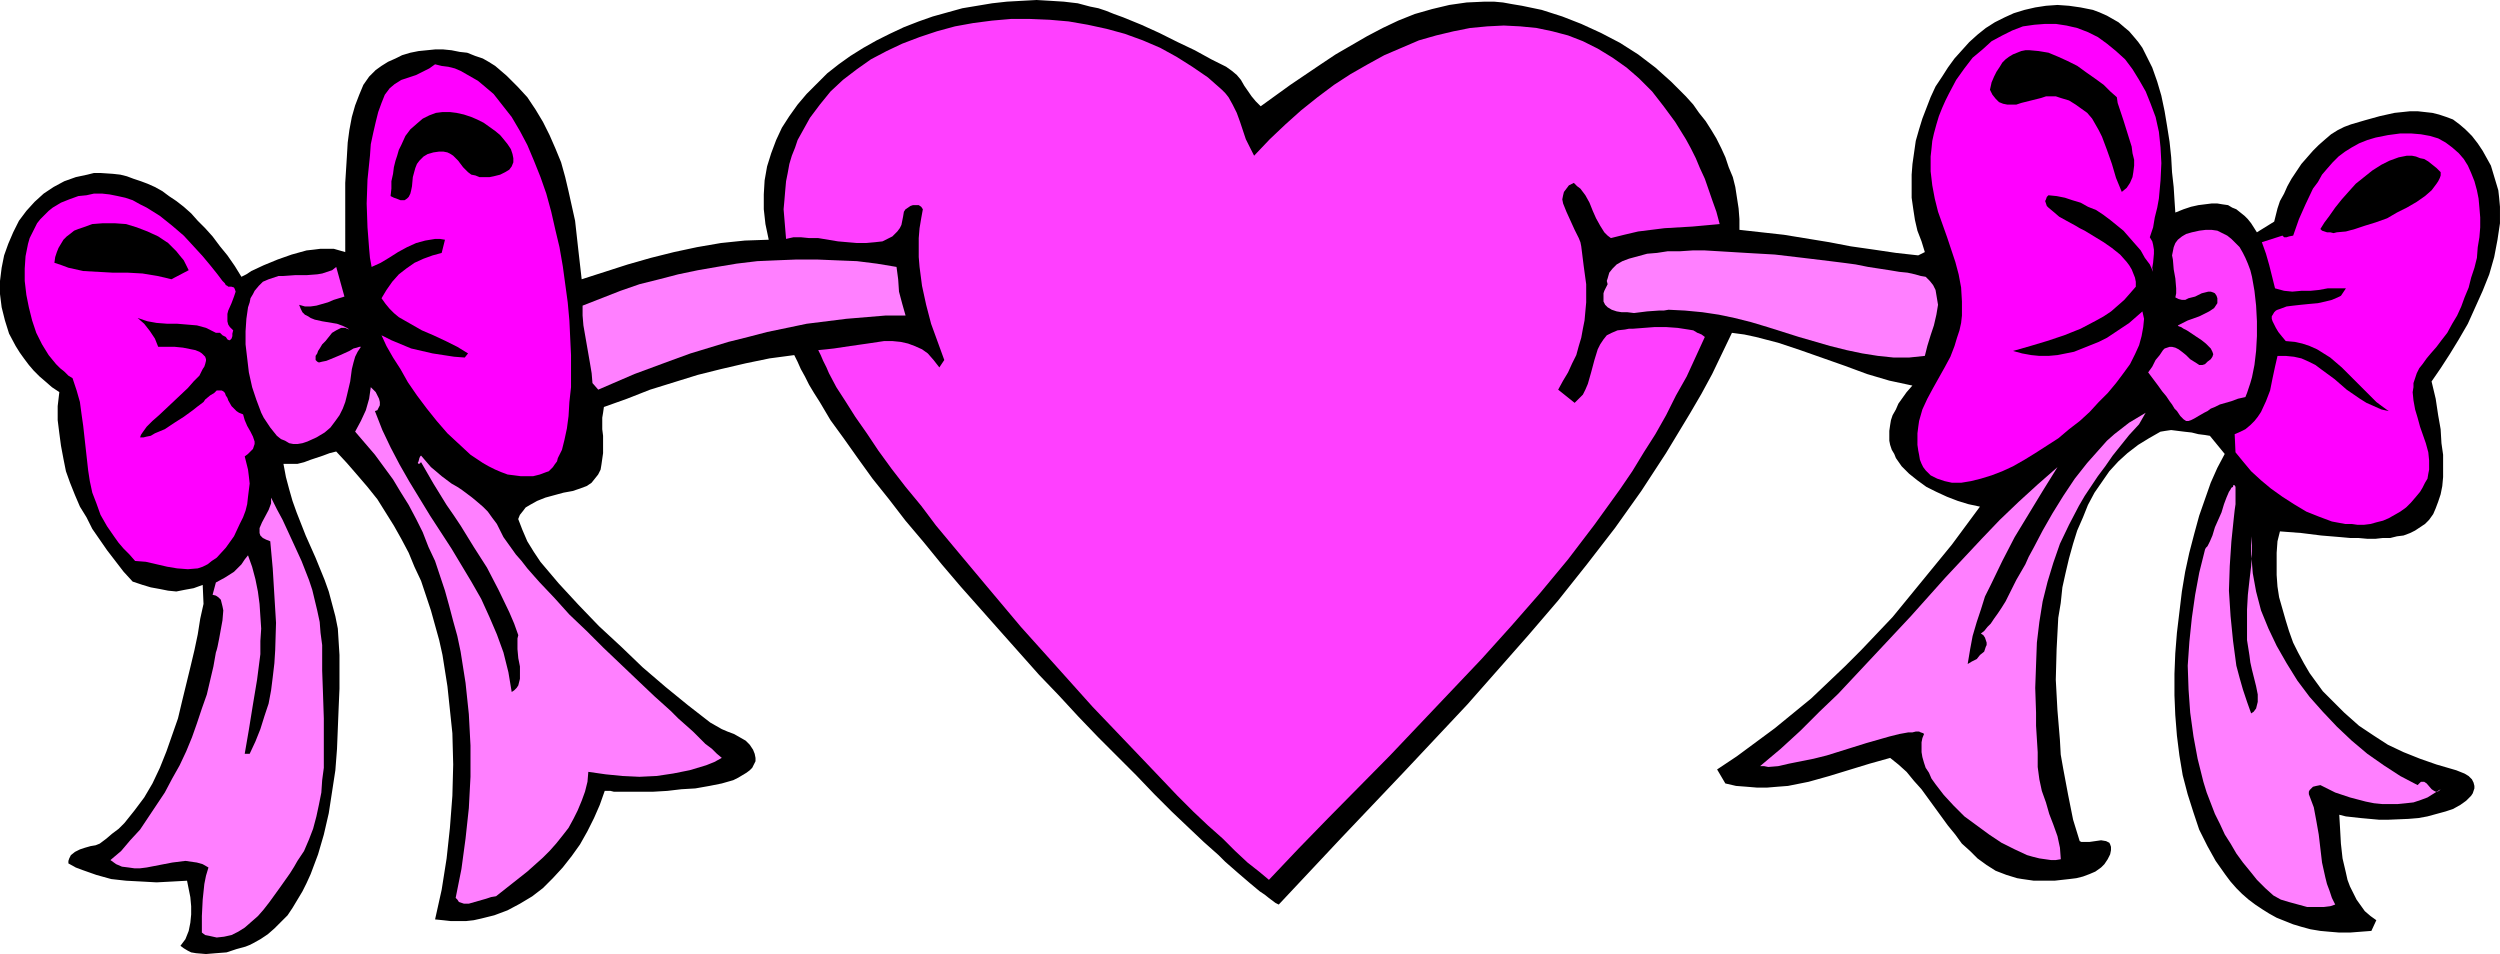
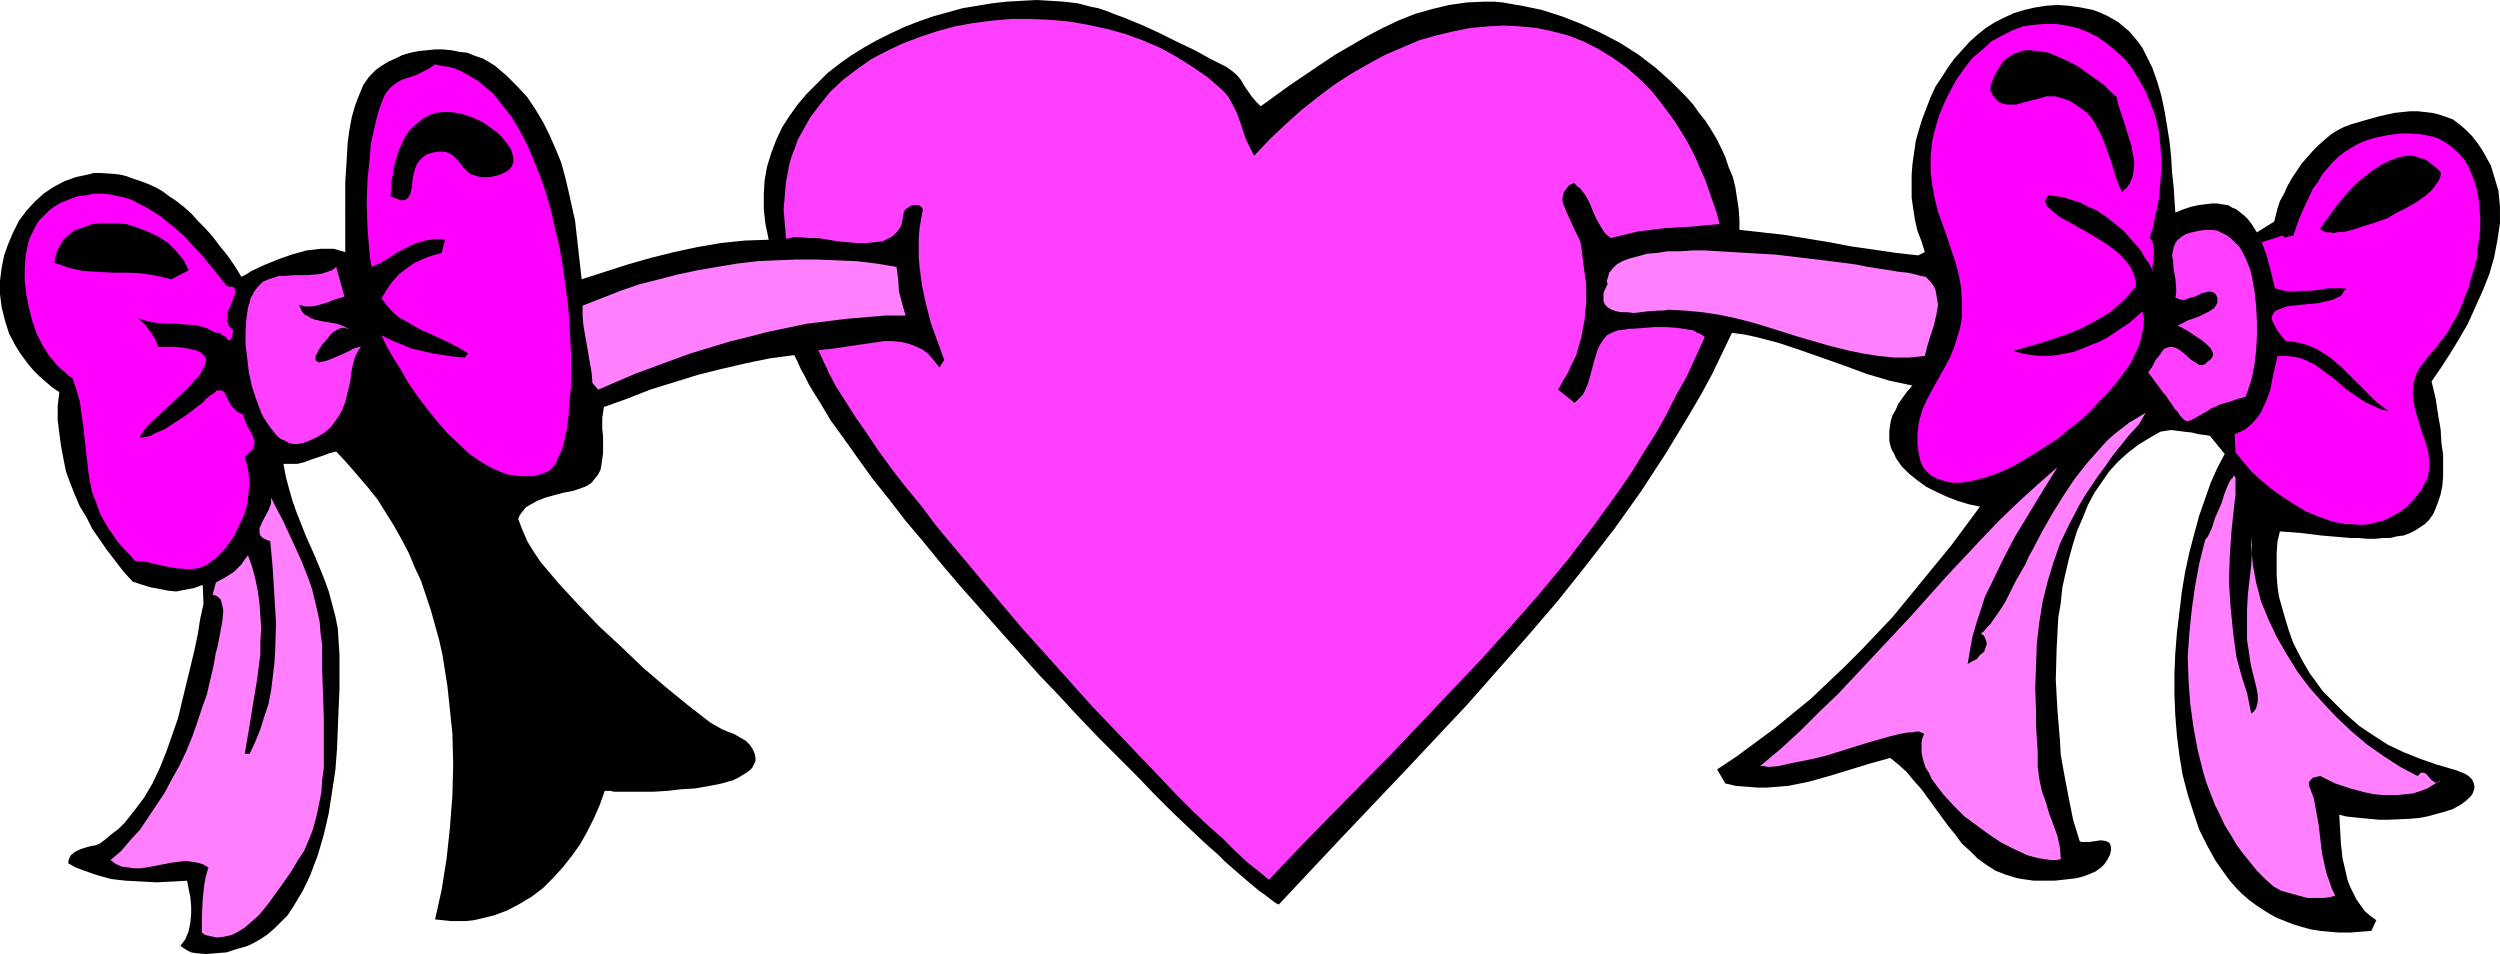
<svg xmlns="http://www.w3.org/2000/svg" xmlns:ns1="http://sodipodi.sourceforge.net/DTD/sodipodi-0.dtd" xmlns:ns2="http://www.inkscape.org/namespaces/inkscape" version="1.0" width="129.724mm" height="49.501mm" id="svg18" ns1:docname="Heart &amp; Bows.wmf">
  <ns1:namedview id="namedview18" pagecolor="#ffffff" bordercolor="#000000" borderopacity="0.25" ns2:showpageshadow="2" ns2:pageopacity="0.0" ns2:pagecheckerboard="0" ns2:deskcolor="#d1d1d1" ns2:document-units="mm" />
  <defs id="defs1">
    <pattern id="WMFhbasepattern" patternUnits="userSpaceOnUse" width="6" height="6" x="0" y="0" />
  </defs>
  <path style="fill:#000000;fill-opacity:1;fill-rule:evenodd;stroke:none" d="m 39.754,114.709 -1.778,0.646 -1.778,0.323 -1.616,0.323 -1.616,-0.162 -1.616,-0.323 -1.778,-0.323 -1.616,-0.485 -1.939,-0.646 -1.778,-1.939 -1.616,-2.1 -1.616,-2.1 -1.454,-2.1 -1.454,-2.1 -1.131,-2.262 -1.293,-2.1 -0.97,-2.262 -0.97,-2.423 -0.808,-2.262 -0.485,-2.423 -0.485,-2.585 -0.323,-2.423 -0.323,-2.585 v -2.747 l 0.323,-2.747 L 10.181,75.934 8.888,74.803 7.757,73.834 6.626,72.703 5.656,71.572 4.686,70.28 3.878,69.149 3.07,67.856 1.778,65.433 0.97,62.848 0.323,60.263 0,57.678 v -2.585 l 0.323,-2.585 0.485,-2.423 0.808,-2.262 0.97,-2.262 1.131,-2.262 1.454,-1.939 1.616,-1.777 1.778,-1.616 1.939,-1.292 2.101,-1.131 2.262,-0.808 2.262,-0.485 1.293,-0.323 h 1.293 l 2.424,0.162 1.454,0.162 1.293,0.323 1.293,0.485 1.454,0.485 1.293,0.485 1.454,0.646 1.454,0.808 1.293,0.969 1.454,0.969 1.454,1.131 1.454,1.292 1.293,1.454 1.454,1.454 1.454,1.616 1.454,1.939 1.454,1.777 1.454,2.1 1.293,2.1 0.97,-0.485 0.97,-0.646 2.424,-1.131 2.747,-1.131 2.747,-0.969 2.909,-0.808 1.454,-0.162 1.293,-0.162 h 1.293 1.293 l 1.131,0.323 1.131,0.323 V 38.452 35.867 l 0.323,-5.17 0.162,-2.747 0.323,-2.423 0.485,-2.585 0.646,-2.262 0.808,-2.1 0.808,-1.939 1.131,-1.616 0.646,-0.646 0.646,-0.646 1.131,-0.808 1.293,-0.808 1.454,-0.646 1.293,-0.646 1.616,-0.485 1.616,-0.323 1.616,-0.162 1.616,-0.162 h 1.616 l 1.616,0.162 1.616,0.323 1.454,0.162 1.616,0.646 1.454,0.485 1.131,0.646 1.293,0.808 2.262,1.939 2.101,2.1 1.939,2.1 1.616,2.423 1.454,2.423 1.293,2.585 1.131,2.585 1.131,2.747 0.808,2.908 0.646,2.747 0.646,2.908 0.646,2.908 0.646,5.816 0.646,5.655 9.05,-2.908 4.525,-1.292 4.525,-1.131 4.525,-0.969 4.686,-0.808 4.686,-0.485 4.686,-0.162 -0.646,-3.07 -0.323,-2.908 v -2.908 l 0.162,-2.747 0.485,-2.747 0.808,-2.585 0.97,-2.585 1.131,-2.423 1.454,-2.262 1.616,-2.262 1.778,-2.1 1.939,-1.939 2.101,-2.1 2.262,-1.777 2.262,-1.616 2.586,-1.616 2.586,-1.454 2.586,-1.292 2.747,-1.292 2.909,-1.131 2.747,-0.969 2.909,-0.808 2.909,-0.808 2.909,-0.485 2.909,-0.485 2.909,-0.323 2.909,-0.162 L 203.293,0 l 2.747,0.162 2.586,0.162 2.747,0.323 2.424,0.646 1.616,0.323 1.454,0.485 1.616,0.646 1.778,0.646 3.555,1.454 3.555,1.616 3.555,1.777 3.394,1.616 3.232,1.777 1.616,0.808 1.293,0.646 1.131,0.808 0.97,0.808 0.808,0.969 0.646,1.131 1.454,2.1 0.808,0.969 0.97,0.969 5.818,-4.201 5.979,-4.039 2.909,-1.939 3.07,-1.777 3.07,-1.777 3.07,-1.616 3.07,-1.454 3.232,-1.292 3.394,-0.969 3.394,-0.808 3.394,-0.485 3.555,-0.162 h 1.778 l 1.778,0.162 1.778,0.323 1.939,0.323 3.878,0.808 4.04,1.292 3.717,1.454 3.878,1.777 3.717,1.939 3.555,2.262 3.394,2.585 3.07,2.747 2.909,2.908 1.454,1.616 1.131,1.616 1.293,1.616 1.131,1.777 0.97,1.616 0.97,1.939 0.808,1.777 0.646,1.939 0.808,1.939 0.485,1.939 0.323,2.1 0.323,2.1 0.162,2.1 v 2.1 l 4.363,0.485 4.363,0.485 8.888,1.454 4.202,0.808 4.525,0.646 4.363,0.646 4.363,0.485 1.293,-0.646 -0.646,-2.1 -0.808,-2.1 -0.485,-2.1 -0.323,-2.1 -0.323,-2.262 v -2.262 -2.262 l 0.162,-2.1 0.323,-2.262 0.323,-2.262 0.646,-2.262 0.646,-2.1 0.808,-2.1 0.808,-2.1 0.97,-2.1 1.293,-1.939 1.131,-1.777 1.293,-1.777 1.454,-1.616 1.454,-1.616 1.616,-1.454 1.616,-1.292 1.778,-1.131 1.939,-0.969 1.778,-0.808 2.101,-0.646 2.101,-0.485 2.101,-0.323 2.262,-0.162 2.262,0.162 2.262,0.323 2.424,0.485 1.293,0.485 1.454,0.646 1.131,0.646 1.131,0.646 1.131,0.969 0.97,0.808 0.97,1.131 0.808,0.969 0.808,1.131 0.646,1.292 1.293,2.585 0.97,2.747 0.808,2.747 0.646,3.07 0.485,2.908 0.485,3.07 0.323,3.07 0.162,2.908 0.323,2.908 0.162,2.585 0.162,2.423 1.616,-0.646 1.454,-0.485 1.454,-0.323 1.293,-0.162 1.293,-0.162 h 1.131 l 0.97,0.162 1.131,0.162 0.808,0.485 0.808,0.323 0.808,0.646 0.808,0.646 0.646,0.646 0.646,0.808 1.131,1.777 3.394,-2.1 0.323,-1.292 0.323,-1.292 0.485,-1.454 0.808,-1.454 0.646,-1.454 0.808,-1.454 0.97,-1.454 0.97,-1.454 1.131,-1.292 1.131,-1.292 1.131,-1.131 1.293,-1.131 1.131,-0.969 1.293,-0.808 1.293,-0.646 1.293,-0.485 2.747,-0.808 2.909,-0.808 2.909,-0.646 3.07,-0.323 h 1.454 l 1.454,0.162 1.454,0.162 1.293,0.323 1.454,0.485 1.293,0.485 1.293,0.969 1.131,0.969 1.293,1.292 1.131,1.454 0.97,1.454 0.808,1.454 0.808,1.454 0.485,1.616 0.485,1.616 0.485,1.616 0.162,1.454 0.162,1.777 v 1.616 1.616 l -0.485,3.231 -0.646,3.393 -0.97,3.393 -1.293,3.231 -1.454,3.231 -1.454,3.231 -1.778,3.07 -1.778,2.908 -1.778,2.747 -1.778,2.585 0.808,3.393 0.485,3.231 0.485,2.747 0.162,2.747 0.323,2.262 v 2.262 2.1 l -0.162,1.777 -0.323,1.616 -0.485,1.454 -0.485,1.292 -0.485,1.131 -0.808,1.131 -0.808,0.808 -0.97,0.646 -0.97,0.646 -0.97,0.485 -1.293,0.485 -1.293,0.162 -1.293,0.323 h -1.454 l -1.454,0.162 h -1.616 l -1.778,-0.162 h -1.616 l -1.778,-0.162 -3.878,-0.323 -3.878,-0.485 -4.202,-0.323 -0.485,1.939 -0.162,2.262 v 2.1 2.262 l 0.162,2.262 0.323,2.1 0.646,2.262 0.646,2.262 0.646,2.1 0.808,2.262 0.97,1.939 1.131,2.1 1.131,1.939 1.293,1.777 1.293,1.777 1.454,1.454 1.454,1.454 1.293,1.292 1.454,1.292 1.454,1.292 2.909,1.939 2.747,1.777 3.07,1.454 3.232,1.292 3.232,1.131 3.878,1.131 0.808,0.323 0.808,0.323 0.808,0.485 0.646,0.646 0.323,0.646 0.162,0.646 v 0.485 l -0.162,0.485 -0.162,0.485 -0.323,0.485 -0.97,0.969 -1.131,0.808 -1.454,0.808 -1.454,0.485 -1.778,0.485 -1.778,0.485 -1.778,0.323 -1.939,0.162 -3.878,0.162 h -1.939 l -1.778,-0.162 -1.778,-0.162 -1.454,-0.162 -1.454,-0.162 -1.293,-0.323 0.162,2.747 0.162,2.908 0.323,2.908 0.646,2.747 0.323,1.454 0.485,1.292 0.646,1.292 0.646,1.292 0.808,1.131 0.808,1.131 1.131,0.969 1.131,0.808 -0.97,2.1 -2.101,0.162 -2.101,0.162 h -2.101 l -1.939,-0.162 -1.778,-0.162 -1.939,-0.323 -1.778,-0.485 -1.616,-0.485 -1.616,-0.646 -1.616,-0.646 -1.454,-0.808 -1.293,-0.808 -1.454,-0.969 -1.293,-0.969 -1.293,-1.131 -1.131,-1.131 -1.131,-1.292 -0.97,-1.292 -1.939,-2.747 -1.616,-2.908 -1.616,-3.231 -1.131,-3.393 -1.131,-3.554 -0.97,-3.716 -0.646,-3.877 -0.485,-3.877 -0.323,-4.039 -0.162,-3.877 v -4.201 l 0.162,-4.039 0.323,-4.039 0.485,-4.039 0.485,-4.039 0.646,-3.877 0.808,-3.716 0.97,-3.716 0.97,-3.554 1.131,-3.231 1.131,-3.231 1.293,-2.908 1.454,-2.747 -2.909,-3.554 -0.97,-0.162 -1.293,-0.162 -1.293,-0.323 -1.454,-0.162 -1.293,-0.162 -1.293,-0.162 -1.131,0.162 -0.97,0.162 -2.262,1.292 -2.101,1.292 -2.101,1.616 -1.778,1.616 -1.778,1.939 -1.454,2.1 -1.454,2.1 -1.293,2.423 -0.97,2.423 -1.131,2.585 -0.808,2.585 -0.808,2.908 -0.646,2.747 -0.646,2.908 -0.323,3.07 -0.485,2.908 -0.162,3.07 -0.162,3.07 -0.162,5.978 0.323,5.978 0.485,5.816 0.162,2.908 0.485,2.747 0.485,2.585 0.485,2.585 0.485,2.423 0.485,2.423 0.646,2.1 0.646,2.1 0.323,0.162 h 0.485 1.131 l 1.131,-0.162 1.131,-0.162 0.97,0.162 0.323,0.162 0.323,0.162 0.162,0.323 0.162,0.485 v 0.646 l -0.162,0.808 -0.485,0.969 -0.646,0.969 -0.646,0.646 -1.131,0.808 -1.131,0.485 -1.293,0.485 -1.293,0.323 -1.293,0.162 -2.909,0.323 h -2.909 -1.293 l -1.131,-0.162 -1.131,-0.162 -0.97,-0.162 -2.101,-0.646 -2.101,-0.808 -1.778,-1.131 -1.778,-1.292 -1.454,-1.454 -1.616,-1.454 -1.293,-1.777 -1.454,-1.777 -2.586,-3.554 -2.586,-3.554 -1.454,-1.616 -1.454,-1.777 -1.616,-1.454 -1.616,-1.292 -4.04,1.131 -7.918,2.423 -4.04,1.131 -4.04,0.808 -2.101,0.162 -1.939,0.162 h -2.101 l -1.939,-0.162 -2.101,-0.162 -2.101,-0.485 -1.616,-2.747 3.878,-2.585 3.717,-2.747 3.717,-2.747 3.555,-2.908 3.555,-2.908 3.232,-3.07 3.394,-3.231 3.232,-3.231 3.07,-3.231 3.07,-3.231 2.909,-3.554 2.909,-3.554 5.818,-7.109 5.494,-7.432 -2.262,-0.485 -2.101,-0.646 -2.101,-0.808 -2.101,-0.969 -1.939,-0.969 -1.778,-1.292 -1.616,-1.292 -1.454,-1.454 -1.131,-1.616 -0.323,-0.808 -0.485,-0.808 -0.323,-0.969 -0.162,-0.808 v -0.969 -0.969 l 0.162,-1.131 0.162,-0.969 0.323,-0.969 0.646,-1.131 0.485,-1.131 0.808,-1.131 0.808,-1.131 1.131,-1.292 -2.262,-0.485 -2.262,-0.485 -4.363,-1.292 -4.363,-1.616 -8.726,-3.07 -4.363,-1.454 -4.363,-1.131 -2.262,-0.485 -2.424,-0.323 -1.939,4.039 -1.939,4.039 -2.101,3.877 -2.262,3.877 -4.686,7.755 -4.848,7.432 -5.171,7.27 -5.494,7.109 -5.656,7.109 -5.818,6.786 -5.979,6.786 -5.979,6.786 -12.443,13.248 -12.282,12.925 -12.282,13.087 -0.646,-0.323 -0.646,-0.485 -0.646,-0.485 -0.808,-0.646 -0.97,-0.646 -0.97,-0.808 -0.97,-0.808 -1.131,-0.969 -1.131,-0.969 -1.293,-1.131 -1.293,-1.131 -1.293,-1.292 -2.909,-2.585 -3.07,-2.908 -3.232,-3.07 -3.394,-3.393 -3.555,-3.716 -3.717,-3.716 -3.717,-3.716 -3.878,-4.039 -3.878,-4.201 -3.878,-4.039 -7.757,-8.724 -7.595,-8.563 -3.717,-4.362 -3.555,-4.362 -3.555,-4.201 -3.232,-4.201 -3.232,-4.039 -2.909,-4.039 -2.747,-3.877 -2.586,-3.554 -2.101,-3.554 -1.131,-1.777 -0.97,-1.616 -0.808,-1.616 -0.808,-1.454 -0.646,-1.454 -0.646,-1.292 -4.848,0.646 -4.686,0.969 -4.848,1.131 -4.525,1.131 -4.686,1.454 -4.686,1.454 -4.525,1.777 -4.525,1.616 -0.162,1.131 -0.162,0.969 v 2.262 l 0.162,1.292 v 1.131 2.262 l -0.162,1.131 -0.162,1.131 -0.162,0.969 -0.485,0.969 -0.646,0.808 -0.646,0.808 -0.97,0.646 -1.293,0.485 -1.454,0.485 -1.778,0.323 -3.555,0.969 -1.616,0.646 -1.454,0.808 -0.808,0.485 -0.485,0.646 -0.646,0.808 -0.323,0.808 0.808,2.1 0.97,2.262 1.293,2.1 1.293,1.939 3.555,4.201 3.878,4.201 4.04,4.201 4.363,4.039 4.202,4.039 4.525,3.877 4.363,3.554 4.363,3.393 1.131,0.646 1.131,0.646 1.131,0.485 1.293,0.485 1.131,0.646 1.131,0.646 0.808,0.808 0.646,0.969 0.323,0.808 0.162,0.808 v 0.646 l -0.323,0.646 -0.323,0.646 -0.485,0.485 -0.646,0.485 -0.808,0.485 -0.808,0.485 -0.97,0.485 -1.131,0.323 -1.131,0.323 -2.424,0.485 -2.747,0.485 -2.747,0.162 -2.747,0.323 -2.747,0.162 h -2.586 -3.394 -0.808 -0.97 l -0.646,-0.162 h -0.646 -0.485 l -0.97,2.747 -1.131,2.585 -1.293,2.585 -1.454,2.585 -1.616,2.262 -1.778,2.262 -1.939,2.1 -1.939,1.939 -2.101,1.616 -2.424,1.454 -2.424,1.292 -2.586,0.969 -2.586,0.646 -1.454,0.323 -1.454,0.162 H 90.011 88.395 l -1.454,-0.162 -1.616,-0.162 1.293,-5.816 0.97,-6.139 0.646,-5.978 0.485,-6.301 0.162,-6.139 -0.162,-6.139 -0.646,-6.139 -0.323,-3.07 -0.485,-3.07 -0.485,-3.07 -0.646,-2.908 -0.808,-2.908 -0.808,-2.908 -0.97,-2.908 -0.97,-2.908 -1.293,-2.747 -1.131,-2.747 -1.454,-2.747 -1.454,-2.585 -1.616,-2.585 -1.616,-2.585 -1.939,-2.423 -1.939,-2.262 -2.101,-2.423 -2.101,-2.262 -1.293,0.323 -1.293,0.485 -2.424,0.808 -1.293,0.485 -1.293,0.323 h -1.293 -1.454 l 0.485,2.585 0.646,2.423 0.646,2.262 0.808,2.262 1.778,4.524 1.939,4.362 1.778,4.362 0.808,2.262 0.646,2.423 0.646,2.423 0.485,2.423 0.162,2.585 0.162,2.585 v 3.231 3.393 l -0.162,3.716 -0.162,4.039 -0.162,4.039 -0.323,4.201 -0.646,4.201 -0.646,4.201 -0.97,4.201 -1.131,3.877 -1.454,3.877 -0.808,1.777 -0.808,1.616 -0.97,1.616 -0.97,1.616 -0.97,1.454 -1.293,1.292 -1.293,1.292 -1.293,1.131 -1.454,0.969 -1.454,0.808 -0.646,0.323 -0.808,0.323 -1.778,0.485 -1.939,0.646 -2.101,0.162 -1.939,0.162 -1.939,-0.162 -0.97,-0.162 -0.646,-0.323 -0.808,-0.485 -0.646,-0.485 0.485,-0.646 0.485,-0.646 0.646,-1.616 0.323,-1.616 0.162,-1.616 v -1.616 l -0.162,-1.777 -0.323,-1.616 -0.323,-1.616 -2.909,0.162 -3.07,0.162 -2.909,-0.162 -3.07,-0.162 -2.909,-0.323 -2.909,-0.808 -2.747,-0.969 -1.293,-0.485 -1.454,-0.808 v -0.485 l 0.162,-0.485 0.162,-0.323 0.162,-0.323 0.808,-0.646 0.97,-0.485 0.97,-0.323 1.131,-0.323 0.97,-0.162 0.808,-0.323 1.293,-0.969 1.131,-0.969 1.293,-0.969 1.131,-1.131 1.939,-2.423 1.939,-2.585 1.616,-2.747 1.454,-3.07 1.293,-3.231 1.131,-3.231 1.131,-3.231 0.808,-3.393 1.616,-6.624 0.808,-3.393 0.646,-3.07 0.485,-3.07 0.646,-2.908 z" id="path1" />
  <path style="fill:#ff3fff;fill-opacity:1;fill-rule:evenodd;stroke:none" d="m 245.955,30.535 3.07,-3.231 3.07,-2.908 3.07,-2.747 3.232,-2.585 3.232,-2.423 3.232,-2.1 3.394,-1.939 3.232,-1.777 3.394,-1.454 3.394,-1.454 3.394,-0.969 3.394,-0.808 3.232,-0.646 3.394,-0.323 3.232,-0.162 3.232,0.162 3.232,0.323 3.07,0.646 3.07,0.808 2.909,1.131 2.909,1.454 2.909,1.777 2.747,1.939 2.424,2.1 2.586,2.585 2.262,2.908 2.262,3.07 2.101,3.393 0.97,1.777 0.97,1.939 0.808,1.939 0.97,2.1 1.454,4.201 0.808,2.262 0.646,2.423 -5.333,0.485 -5.494,0.323 -2.586,0.323 -2.586,0.323 -2.747,0.646 -2.586,0.646 -0.646,-0.485 -0.646,-0.646 -0.808,-1.292 -0.808,-1.454 -0.646,-1.454 -0.646,-1.616 -0.808,-1.454 -0.97,-1.292 -0.646,-0.485 -0.646,-0.646 -0.97,0.485 -0.485,0.646 -0.485,0.646 -0.162,0.646 -0.162,0.808 0.162,0.808 0.323,0.808 0.323,0.808 0.808,1.777 0.808,1.777 0.808,1.616 0.323,0.808 0.162,0.808 0.485,3.877 0.485,3.554 v 3.554 l -0.162,1.777 -0.162,1.777 -0.323,1.616 -0.323,1.777 -0.485,1.616 -0.485,1.777 -0.808,1.616 -0.808,1.777 -0.97,1.616 -0.97,1.777 3.232,2.585 0.808,-0.808 0.808,-0.808 0.485,-0.969 0.485,-1.131 0.646,-2.262 0.646,-2.423 0.646,-2.1 0.485,-0.969 0.646,-0.969 0.646,-0.808 0.97,-0.485 1.131,-0.485 1.454,-0.162 0.808,-0.162 h 0.808 l 2.101,-0.162 2.101,-0.162 h 2.262 l 2.262,0.162 2.101,0.323 0.97,0.162 0.808,0.485 0.808,0.323 0.646,0.485 -1.778,3.877 -1.778,3.877 -2.101,3.716 -1.939,3.877 -2.101,3.716 -2.262,3.554 -2.262,3.716 -2.424,3.554 -5.01,6.947 -5.171,6.786 -5.494,6.624 -5.656,6.462 -5.818,6.462 -5.979,6.301 -11.958,12.602 -12.12,12.279 -5.818,5.978 -5.818,6.139 -1.939,-1.616 -2.262,-1.777 -2.424,-2.262 -2.424,-2.423 -2.909,-2.585 -2.909,-2.747 -3.07,-3.07 -3.07,-3.231 -3.232,-3.393 -3.394,-3.554 -3.394,-3.554 -3.555,-3.716 -6.949,-7.755 -7.11,-7.917 -6.787,-8.078 -6.626,-7.917 -3.232,-3.877 -2.909,-3.877 -3.07,-3.716 -2.747,-3.554 -2.586,-3.554 -2.262,-3.393 -2.262,-3.231 -1.939,-3.07 -1.778,-2.747 -1.454,-2.747 -0.485,-1.131 -0.646,-1.292 -0.485,-1.131 -0.485,-0.969 1.616,-0.162 1.454,-0.162 3.232,-0.485 3.394,-0.485 3.232,-0.485 h 1.616 l 1.616,0.162 1.454,0.323 1.293,0.485 1.454,0.646 1.131,0.808 1.131,1.292 1.131,1.454 0.97,-1.454 -1.293,-3.554 -1.293,-3.554 -0.97,-3.716 -0.808,-3.716 -0.485,-3.716 -0.162,-1.939 v -1.939 -1.777 l 0.162,-1.939 0.323,-1.939 0.323,-1.777 -0.323,-0.485 -0.485,-0.323 h -0.646 -0.485 l -0.485,0.162 -0.485,0.323 -0.485,0.323 -0.323,0.485 -0.162,0.969 -0.162,0.808 -0.162,0.808 -0.323,0.646 -0.485,0.646 -0.485,0.485 -0.485,0.485 -0.646,0.323 -1.293,0.646 -1.454,0.162 -1.778,0.162 h -1.778 l -3.717,-0.323 -3.878,-0.646 h -1.778 l -1.616,-0.162 h -1.454 l -1.454,0.323 -0.162,-1.939 -0.162,-1.939 -0.162,-1.939 0.162,-1.777 0.162,-1.939 0.162,-1.777 0.323,-1.616 0.323,-1.777 0.485,-1.616 0.646,-1.616 0.485,-1.454 0.808,-1.454 1.616,-2.908 1.939,-2.585 2.101,-2.585 2.424,-2.262 2.747,-2.1 2.747,-1.939 3.07,-1.616 3.07,-1.454 3.394,-1.292 3.394,-1.131 3.555,-0.969 3.555,-0.646 3.717,-0.485 3.717,-0.323 h 3.717 l 3.878,0.162 3.717,0.323 3.717,0.646 3.717,0.808 3.555,0.969 3.555,1.292 3.394,1.454 3.232,1.777 3.07,1.939 3.07,2.1 2.747,2.423 0.646,0.646 0.646,0.808 0.808,1.454 0.808,1.616 0.646,1.777 1.131,3.393 0.808,1.616 z" id="path2" />
  <path style="fill:#ff00ff;fill-opacity:1;fill-rule:evenodd;stroke:none" d="m 74.821,65.756 1.939,0.969 1.939,0.808 1.939,0.808 2.101,0.485 2.101,0.485 2.101,0.323 2.101,0.323 2.101,0.162 0.646,-0.808 -2.101,-1.292 -2.262,-1.131 -2.424,-1.131 -2.262,-0.969 -2.262,-1.292 -2.262,-1.292 -0.97,-0.808 -0.808,-0.808 -0.808,-0.969 -0.808,-1.131 0.97,-1.616 1.131,-1.616 1.293,-1.454 1.454,-1.131 1.616,-1.131 1.778,-0.808 1.778,-0.646 1.778,-0.485 0.646,-2.585 -0.97,-0.162 h -0.97 l -0.97,0.162 -0.97,0.162 -1.778,0.485 -1.778,0.808 -1.778,0.969 -1.778,1.131 -1.616,0.969 -1.778,0.808 -0.323,-1.777 -0.162,-1.777 -0.162,-2.1 -0.162,-2.1 -0.162,-4.685 0.162,-4.685 0.485,-4.685 0.162,-2.262 0.485,-2.262 0.485,-2.1 0.485,-1.939 0.646,-1.777 0.646,-1.616 0.485,-0.646 0.485,-0.646 0.97,-0.808 1.293,-0.808 2.909,-0.969 1.293,-0.646 1.293,-0.646 1.131,-0.808 1.293,0.323 1.293,0.162 1.293,0.323 1.131,0.485 1.131,0.646 1.131,0.646 1.131,0.646 0.97,0.808 2.101,1.777 1.778,2.262 1.778,2.262 1.616,2.747 1.454,2.747 1.293,3.07 1.293,3.231 1.131,3.231 0.97,3.554 0.808,3.554 0.808,3.393 0.646,3.716 0.485,3.554 0.485,3.554 0.323,3.554 0.162,3.393 0.162,3.393 v 3.231 3.07 l -0.323,2.908 -0.162,2.747 -0.323,2.423 -0.485,2.262 -0.485,1.939 -0.808,1.616 -0.162,0.646 -0.485,0.646 -0.323,0.485 -0.485,0.485 -0.323,0.323 -0.485,0.162 -1.293,0.485 -1.293,0.323 h -1.293 -1.131 L 100.838,93.221 99.545,93.06 98.253,92.575 97.121,92.09 95.829,91.444 94.697,90.798 92.273,89.182 90.011,87.082 87.749,84.982 85.648,82.558 83.709,80.135 81.77,77.55 79.992,74.965 78.538,72.38 77.083,70.118 75.79,67.856 Z" id="path3" />
  <path style="fill:#ff00ff;fill-opacity:1;fill-rule:evenodd;stroke:none" d="m 421.614,46.53 0.485,0.808 0.162,0.646 0.162,0.969 v 0.808 l -0.162,1.777 -0.162,0.969 0.162,0.808 -0.646,-1.454 -0.97,-1.292 -0.808,-1.454 -1.131,-1.292 -1.131,-1.292 -1.131,-1.292 -2.586,-2.1 -1.293,-0.969 -1.454,-0.969 -1.616,-0.646 -1.454,-0.808 -1.616,-0.485 -1.454,-0.485 -1.616,-0.323 -1.616,-0.162 -0.323,0.323 -0.162,0.485 -0.162,0.323 0.162,0.485 0.162,0.485 0.323,0.323 0.97,0.808 1.131,0.969 1.454,0.808 1.778,0.969 0.808,0.485 0.97,0.485 3.717,2.262 1.616,1.131 1.616,1.292 1.293,1.454 0.485,0.646 0.485,0.808 0.323,0.808 0.323,0.808 0.162,0.808 v 0.969 l -1.131,1.292 -1.131,1.292 -1.293,1.131 -1.293,1.131 -1.454,0.969 -1.454,0.808 -3.07,1.616 -3.232,1.292 -3.394,1.131 -3.232,0.969 -3.394,0.969 1.778,0.485 1.778,0.323 1.616,0.162 h 1.778 l 1.778,-0.162 1.616,-0.323 1.616,-0.323 1.616,-0.646 1.616,-0.646 1.616,-0.646 1.616,-0.808 1.454,-0.969 2.909,-1.939 2.586,-2.262 0.323,1.454 -0.162,1.616 -0.323,1.777 -0.485,1.777 -0.808,1.777 -0.97,1.939 -1.293,1.777 -1.454,1.939 -1.616,1.939 -1.778,1.777 -1.778,1.939 -1.939,1.777 -2.101,1.616 -2.101,1.777 -2.262,1.454 -2.262,1.454 -2.101,1.292 -2.262,1.292 -2.101,0.969 -2.101,0.808 -2.101,0.646 -1.939,0.485 -1.939,0.323 h -1.778 l -1.454,-0.323 -1.454,-0.485 -1.293,-0.646 -0.485,-0.485 -0.485,-0.485 -0.485,-0.646 -0.323,-0.646 -0.323,-0.808 -0.162,-0.969 -0.162,-0.808 -0.162,-1.131 V 86.113 84.982 l 0.162,-1.292 0.162,-1.131 0.646,-2.262 0.97,-2.1 1.131,-2.1 2.262,-4.039 1.131,-2.1 0.808,-2.1 0.485,-1.616 0.485,-1.454 0.323,-1.454 0.162,-1.454 v -1.454 -1.292 l -0.162,-2.747 -0.485,-2.585 -0.646,-2.423 -1.616,-4.847 -1.778,-5.008 -0.646,-2.585 -0.485,-2.585 -0.323,-2.747 v -1.454 -1.454 l 0.162,-1.454 0.162,-1.616 0.323,-1.454 0.485,-1.777 0.485,-1.616 0.646,-1.616 0.646,-1.454 0.646,-1.292 1.454,-2.747 1.616,-2.262 1.616,-2.1 1.939,-1.616 1.778,-1.616 2.101,-1.131 1.939,-0.969 2.101,-0.808 2.262,-0.323 2.101,-0.162 h 2.101 l 2.101,0.323 2.101,0.485 2.101,0.808 1.939,0.969 1.778,1.292 1.778,1.454 1.778,1.616 1.454,1.939 1.293,2.1 1.293,2.262 0.97,2.423 0.97,2.585 0.646,2.908 0.323,3.07 0.162,3.07 -0.162,3.393 -0.323,3.554 -0.323,1.777 -0.485,1.939 -0.323,1.939 z" id="path4" />
  <path style="fill:#000000;fill-opacity:1;fill-rule:evenodd;stroke:none" d="m 415.15,19.064 0.162,1.131 0.323,0.969 0.808,2.423 0.808,2.585 0.808,2.585 0.162,1.292 0.323,1.292 v 1.131 l -0.162,1.292 -0.162,0.969 -0.485,1.131 -0.646,0.969 -0.97,0.808 -1.131,-2.747 -0.808,-2.747 -0.97,-2.747 -0.97,-2.585 -0.646,-1.292 -0.646,-1.131 -0.646,-1.131 -0.97,-1.131 -1.131,-0.808 -1.131,-0.808 -1.293,-0.808 -1.616,-0.485 -0.97,-0.323 h -0.97 -0.97 l -0.97,0.323 -1.939,0.485 -1.939,0.485 -0.97,0.323 h -0.97 -0.808 l -0.808,-0.162 -0.808,-0.323 -0.646,-0.646 -0.646,-0.808 -0.485,-0.969 0.323,-1.454 0.485,-1.131 0.485,-0.969 0.646,-0.969 0.485,-0.808 0.646,-0.646 0.646,-0.485 0.808,-0.485 0.808,-0.323 0.808,-0.323 0.808,-0.162 h 0.808 l 1.778,0.162 1.939,0.323 1.939,0.808 1.778,0.808 1.939,0.969 1.778,1.292 1.616,1.131 1.778,1.292 1.293,1.292 z" id="path5" />
  <path style="fill:#000000;fill-opacity:1;fill-rule:evenodd;stroke:none" d="M 76.598,38.452 76.76,36.998 V 35.544 l 0.323,-1.454 0.162,-1.292 0.323,-1.292 0.323,-0.969 0.323,-1.131 0.485,-0.969 0.808,-1.777 0.97,-1.292 1.293,-1.131 1.131,-0.969 1.293,-0.646 1.293,-0.485 1.293,-0.162 H 88.234 l 1.293,0.162 1.454,0.323 1.454,0.485 1.131,0.485 1.293,0.646 1.131,0.808 1.131,0.808 0.97,0.808 0.808,0.969 0.646,0.808 0.646,0.969 0.323,0.969 0.162,0.808 v 0.808 l -0.323,0.808 -0.485,0.646 -0.808,0.485 -0.97,0.485 -1.293,0.323 -0.808,0.162 H 95.182 94.051 L 93.243,34.413 92.435,34.251 91.789,33.767 90.819,32.797 89.849,31.505 88.88,30.535 88.395,30.212 87.749,29.889 86.941,29.727 h -0.808 l -1.131,0.162 -1.131,0.323 -0.808,0.485 -0.808,0.808 -0.485,0.646 -0.323,0.808 -0.485,1.777 -0.162,1.777 -0.162,0.808 -0.162,0.646 -0.323,0.646 -0.323,0.323 -0.485,0.323 h -0.808 l -0.808,-0.323 -0.485,-0.162 z" id="path6" />
  <path style="fill:#ff00ff;fill-opacity:1;fill-rule:evenodd;stroke:none" d="m 45.733,64.786 -0.162,0.646 v 0.485 l -0.162,0.485 -0.162,0.162 -0.162,0.162 h -0.162 l -0.323,-0.162 -0.323,-0.485 -0.646,-0.323 -0.485,-0.485 h -0.808 l -0.97,-0.485 -0.97,-0.485 -1.778,-0.485 -1.939,-0.162 -1.939,-0.162 h -1.939 l -2.101,-0.162 -1.778,-0.323 -0.97,-0.323 -0.97,-0.323 1.293,1.131 1.131,1.454 0.97,1.454 0.323,0.808 0.323,0.808 h 3.232 l 1.616,0.162 1.616,0.323 0.808,0.162 0.808,0.323 0.485,0.323 0.323,0.323 0.323,0.323 0.162,0.485 v 0.323 l -0.162,0.646 -0.162,0.485 -0.323,0.485 -0.646,1.292 -1.131,1.131 -1.131,1.292 -2.909,2.747 -2.747,2.585 -1.293,1.131 -1.131,1.131 -0.808,1.131 -0.323,0.485 -0.162,0.485 h 0.646 l 0.646,-0.162 0.808,-0.162 0.808,-0.485 1.939,-0.808 1.939,-1.292 1.778,-1.131 1.778,-1.292 0.808,-0.646 0.646,-0.485 0.646,-0.485 0.323,-0.485 0.97,-0.808 0.808,-0.485 0.485,-0.485 h 0.646 0.323 l 0.323,0.162 0.323,0.323 0.162,0.485 0.323,0.485 0.162,0.485 0.646,1.131 0.485,0.485 0.485,0.485 0.485,0.323 0.808,0.323 0.323,1.131 0.485,1.131 0.646,1.131 0.485,0.969 0.323,0.969 v 0.485 l -0.162,0.485 -0.162,0.485 -0.485,0.485 -0.485,0.485 -0.646,0.485 0.323,1.292 0.323,1.292 0.162,1.292 0.162,1.454 -0.162,1.292 -0.162,1.292 -0.162,1.454 -0.323,1.292 -0.485,1.292 -0.646,1.292 -1.131,2.423 -1.616,2.262 -1.778,1.939 -0.97,0.646 -0.808,0.646 -0.97,0.485 -0.97,0.323 -1.939,0.162 -2.101,-0.162 -1.939,-0.323 -2.101,-0.485 -2.101,-0.485 -2.101,-0.162 -1.131,-1.292 -1.131,-1.131 -0.97,-1.131 -0.808,-1.131 -1.454,-2.1 -1.293,-2.262 -0.808,-2.262 -0.808,-2.1 -0.485,-2.262 -0.323,-2.1 -0.485,-4.362 -0.485,-4.362 -0.323,-2.262 -0.323,-2.423 L 15.029,76.581 14.221,74.157 13.413,73.672 12.605,72.865 11.797,72.218 10.989,71.411 9.534,69.633 8.242,67.533 7.11,65.271 6.302,62.848 5.656,60.263 5.171,57.839 4.848,55.093 V 52.669 l 0.162,-2.423 0.485,-2.423 0.323,-1.131 0.485,-0.969 0.485,-0.969 0.485,-0.969 0.646,-0.808 0.808,-0.808 0.808,-0.808 0.808,-0.646 1.616,-0.969 1.616,-0.646 1.778,-0.646 1.616,-0.162 1.454,-0.323 h 1.616 l 1.454,0.162 1.616,0.323 1.454,0.323 1.454,0.485 1.454,0.808 1.293,0.646 2.586,1.616 2.424,1.939 2.262,1.939 1.939,2.1 1.778,1.939 1.616,1.939 0.646,0.808 0.646,0.808 0.485,0.646 0.485,0.646 0.485,0.485 0.162,0.323 0.323,0.162 0.162,0.162 h 0.646 l 0.485,0.162 0.162,0.323 0.162,0.485 -0.162,0.485 -0.162,0.485 -0.485,1.292 -0.646,1.454 -0.162,0.646 v 0.808 0.646 l 0.162,0.646 0.323,0.485 z" id="path7" />
  <path style="fill:#000000;fill-opacity:1;fill-rule:evenodd;stroke:none" d="m 37.006,52.992 -3.394,1.777 -1.293,-0.323 -1.454,-0.323 -2.909,-0.485 -2.909,-0.162 h -2.909 l -2.909,-0.162 -2.909,-0.162 -1.454,-0.323 -1.454,-0.323 -1.293,-0.485 -1.454,-0.485 0.162,-1.131 0.323,-0.969 0.323,-0.808 0.485,-0.808 0.485,-0.808 0.646,-0.646 0.646,-0.485 0.808,-0.646 0.808,-0.323 0.97,-0.323 1.778,-0.646 2.101,-0.162 h 2.262 l 2.262,0.162 2.101,0.646 2.101,0.808 2.101,0.969 1.939,1.292 1.616,1.616 0.646,0.808 0.808,0.969 0.485,0.969 z" id="path8" />
  <path style="fill:#ff3fff;fill-opacity:1;fill-rule:evenodd;stroke:none" d="m 67.549,58.162 -2.101,0.646 -1.131,0.485 -1.131,0.323 -1.131,0.323 -1.131,0.162 h -1.131 l -1.131,-0.323 0.323,0.808 0.323,0.646 0.485,0.485 0.646,0.323 0.485,0.323 0.808,0.323 1.454,0.323 2.909,0.485 1.293,0.485 0.646,0.323 0.485,0.323 -0.485,-0.162 -0.323,-0.162 h -0.808 l -0.97,0.485 -0.808,0.485 -0.646,0.808 -0.646,0.808 -0.646,0.646 -0.485,0.808 -0.323,0.485 -0.162,0.485 -0.323,0.485 v 0.323 0.323 0.162 l 0.323,0.323 0.323,0.162 0.646,-0.162 0.808,-0.162 0.808,-0.323 1.939,-0.808 1.778,-0.808 0.808,-0.485 0.646,-0.162 0.485,-0.162 h 0.323 l -0.646,0.969 -0.485,0.969 -0.323,1.131 -0.323,1.292 -0.323,2.423 -0.646,2.747 -0.323,1.292 -0.485,1.292 -0.646,1.292 -0.808,1.131 -0.97,1.292 -1.131,0.969 -1.616,0.969 -1.778,0.808 -0.97,0.323 -0.97,0.162 H 57.53 L 56.722,86.921 55.914,86.436 55.106,86.113 54.298,85.466 53.651,84.659 l -0.646,-0.808 -0.646,-0.969 -0.646,-0.969 -0.485,-0.969 -0.97,-2.585 -0.808,-2.423 -0.646,-2.908 -0.323,-2.747 -0.323,-2.747 v -2.585 l 0.162,-2.423 0.162,-1.131 0.162,-1.131 0.323,-0.969 0.162,-0.808 0.485,-0.808 0.323,-0.646 0.808,-0.969 0.808,-0.808 1.131,-0.485 0.97,-0.323 0.97,-0.323 h 0.97 l 2.262,-0.162 h 2.262 l 2.101,-0.162 0.97,-0.162 0.97,-0.323 0.97,-0.323 0.808,-0.646 z" id="path9" />
  <path style="fill:#ff7fff;fill-opacity:1;fill-rule:evenodd;stroke:none" d="m 177.598,61.878 h -3.878 l -3.878,0.323 -3.878,0.323 -3.878,0.485 -3.878,0.485 -3.878,0.808 -3.878,0.808 -3.717,0.969 -3.878,0.969 -3.717,1.131 -3.717,1.131 -3.555,1.292 -7.434,2.747 -7.11,3.07 -1.131,-1.292 -0.162,-1.939 -0.323,-1.939 -0.646,-3.716 -0.646,-3.716 -0.162,-1.939 v -1.939 l 3.717,-1.454 3.717,-1.454 3.717,-1.292 3.878,-0.969 3.717,-0.969 3.878,-0.808 3.717,-0.646 3.878,-0.646 4.04,-0.485 3.717,-0.162 4.04,-0.162 h 3.878 l 3.878,0.162 4.04,0.162 3.878,0.485 3.878,0.646 0.323,2.423 0.162,2.423 0.646,2.423 z" id="path10" />
  <path style="fill:#ff7fff;fill-opacity:1;fill-rule:evenodd;stroke:none" d="m 377.659,54.285 0.808,0.808 0.646,0.808 0.485,0.969 0.162,0.969 0.162,0.969 0.162,0.969 -0.323,1.939 -0.485,2.1 -0.646,1.939 -0.646,2.1 -0.485,1.939 -3.07,0.323 h -3.07 l -3.07,-0.323 -3.07,-0.485 -3.07,-0.646 -3.232,-0.808 -6.141,-1.777 -6.141,-1.939 -3.232,-0.969 -3.232,-0.808 -3.07,-0.646 -3.232,-0.485 -3.394,-0.323 -3.232,-0.162 -0.97,0.162 h -0.97 l -2.262,0.162 -2.586,0.323 -1.293,-0.162 h -1.131 l -0.97,-0.162 -0.97,-0.323 -0.808,-0.485 -0.485,-0.485 -0.323,-0.646 v -0.485 -0.485 -0.646 l 0.162,-0.485 0.323,-0.646 0.323,-0.646 -0.162,-0.646 0.162,-0.485 0.323,-1.131 0.646,-0.808 0.808,-0.808 1.131,-0.646 1.293,-0.485 1.778,-0.485 1.778,-0.485 1.939,-0.162 2.101,-0.323 h 2.424 l 2.424,-0.162 h 2.424 l 2.747,0.162 5.333,0.323 5.656,0.323 5.494,0.646 5.333,0.646 2.586,0.323 2.424,0.323 2.424,0.485 2.101,0.323 2.101,0.323 1.939,0.323 1.616,0.162 1.454,0.323 1.131,0.323 z" id="path11" />
  <path style="fill:#ff3fff;fill-opacity:1;fill-rule:evenodd;stroke:none" d="m 440.36,77.873 -1.454,0.323 -1.293,0.485 -1.131,0.323 -1.131,0.323 -0.97,0.485 -0.808,0.323 -0.646,0.485 -0.646,0.323 -1.131,0.646 -0.808,0.485 -0.646,0.323 -0.485,0.162 h -0.485 l -0.485,-0.323 -0.646,-0.646 -0.323,-0.485 -0.323,-0.485 -0.485,-0.485 -0.485,-0.808 -0.485,-0.646 -0.646,-0.969 -0.808,-0.969 -0.808,-1.131 -0.97,-1.292 -0.97,-1.292 0.808,-1.131 0.646,-1.292 0.808,-0.969 0.646,-0.969 0.323,-0.323 0.485,-0.162 0.485,-0.162 h 0.485 l 0.646,0.162 0.646,0.323 0.646,0.485 0.808,0.646 0.323,0.323 0.485,0.485 1.293,0.808 0.485,0.323 h 0.646 l 0.485,-0.162 0.162,-0.162 0.323,-0.323 0.646,-0.485 0.323,-0.485 0.162,-0.485 -0.162,-0.485 -0.323,-0.646 -0.485,-0.485 -0.485,-0.485 -0.808,-0.646 -1.454,-0.969 -1.454,-0.969 -0.646,-0.323 -0.485,-0.323 -0.485,-0.162 -0.162,-0.162 0.97,-0.485 0.97,-0.485 2.262,-0.808 0.97,-0.485 0.97,-0.485 0.97,-0.646 0.646,-0.969 v -0.969 l -0.162,-0.485 -0.323,-0.485 -0.323,-0.162 -0.485,-0.162 h -0.485 l -1.293,0.323 -1.293,0.646 -1.293,0.323 -0.646,0.323 h -0.646 l -0.646,-0.162 -0.646,-0.323 0.162,-0.808 v -0.969 l -0.162,-1.939 -0.323,-1.777 -0.162,-1.939 -0.162,-0.808 0.162,-0.808 0.162,-0.808 0.323,-0.808 0.485,-0.646 0.808,-0.646 0.808,-0.485 1.131,-0.323 1.454,-0.323 1.293,-0.162 h 1.131 l 1.131,0.162 0.97,0.485 0.97,0.485 0.808,0.646 0.808,0.808 0.808,0.808 0.646,1.131 0.485,0.969 0.485,1.131 0.485,1.292 0.323,1.292 0.485,2.747 0.323,2.908 0.162,3.07 v 2.908 l -0.162,2.908 -0.323,2.747 -0.485,2.423 -0.323,1.131 -0.323,0.969 -0.323,0.969 z" id="path12" />
-   <path style="fill:#ff7fff;fill-opacity:1;fill-rule:evenodd;stroke:none" d="m 73.528,80.62 1.454,3.716 1.616,3.393 1.778,3.393 1.939,3.393 4.04,6.624 4.202,6.462 1.939,3.231 1.939,3.231 1.939,3.393 1.616,3.554 1.454,3.393 1.293,3.554 0.97,3.877 0.323,1.939 0.323,1.939 0.485,-0.323 0.485,-0.485 0.323,-0.485 0.162,-0.646 0.162,-0.646 v -0.808 -1.616 l -0.323,-1.616 -0.162,-1.777 v -1.454 -0.646 l 0.162,-0.646 -0.808,-2.262 -0.97,-2.262 -2.101,-4.362 -2.262,-4.362 -2.586,-4.039 -2.586,-4.201 -1.293,-1.939 -1.454,-2.1 -2.586,-4.201 -2.424,-4.201 -0.323,0.323 h -0.162 l -0.162,-0.162 0.162,-0.323 0.162,-0.646 0.162,-0.323 0.162,-0.162 0.97,1.131 0.97,1.131 0.97,0.808 1.131,0.969 1.939,1.454 1.131,0.646 0.97,0.646 1.939,1.454 0.97,0.808 1.131,0.969 0.97,0.969 0.808,1.131 0.97,1.292 0.808,1.616 0.485,0.969 0.808,1.131 0.808,1.131 0.808,1.131 1.131,1.292 1.131,1.454 1.131,1.292 1.293,1.454 2.909,3.07 2.909,3.231 3.394,3.231 3.232,3.231 6.787,6.462 3.232,3.07 3.232,2.908 1.454,1.454 1.454,1.292 1.454,1.292 1.293,1.292 1.131,1.131 1.293,0.969 0.97,0.969 0.97,0.808 -1.454,0.808 -1.616,0.646 -3.232,0.969 -3.232,0.646 -3.232,0.485 -3.394,0.162 -3.394,-0.162 -3.232,-0.323 -3.394,-0.485 -0.162,1.939 -0.485,1.939 -0.646,1.777 -0.808,1.939 -0.808,1.616 -0.97,1.777 -1.131,1.454 -1.293,1.616 -1.293,1.454 -1.293,1.292 -3.07,2.747 -3.07,2.423 -3.07,2.423 -0.97,0.162 -0.97,0.323 -1.131,0.323 -1.131,0.323 -1.131,0.323 h -0.97 l -0.485,-0.162 -0.485,-0.162 -0.323,-0.485 -0.323,-0.323 1.131,-5.655 0.808,-5.978 0.646,-5.978 0.323,-6.139 v -6.139 l -0.323,-6.139 -0.646,-6.139 -0.97,-6.139 -0.646,-3.07 -0.808,-2.908 -0.808,-3.07 -0.808,-2.908 -0.97,-2.908 -0.97,-2.908 -1.293,-2.747 -1.131,-2.908 -1.293,-2.585 -1.454,-2.747 -1.616,-2.585 -1.454,-2.423 -1.778,-2.423 -1.778,-2.423 -1.939,-2.262 -1.939,-2.262 1.131,-2.1 0.97,-2.1 0.646,-2.262 0.323,-2.262 0.485,0.485 0.485,0.485 0.323,0.646 0.323,0.646 0.162,0.646 v 0.646 l -0.323,0.646 -0.162,0.323 z" id="path13" />
  <path style="fill:#ff7fff;fill-opacity:1;fill-rule:evenodd;stroke:none" d="m 404.161,168.509 -0.97,0.162 h -0.97 l -1.131,-0.162 -1.131,-0.162 -1.293,-0.323 -1.131,-0.323 -2.424,-1.131 -2.586,-1.292 -2.424,-1.616 -2.424,-1.777 -2.424,-1.777 -2.101,-2.1 -1.939,-2.1 -1.616,-2.1 -0.808,-1.131 -0.485,-1.131 -0.646,-0.969 -0.323,-0.969 -0.323,-1.131 -0.162,-0.969 v -0.969 -0.969 l 0.162,-0.808 0.323,-0.808 -0.162,-0.162 -0.485,-0.162 -0.323,-0.162 h -0.646 l -0.646,0.162 h -0.808 l -1.778,0.323 -1.939,0.485 -2.262,0.646 -2.262,0.646 -2.586,0.808 -5.171,1.616 -2.586,0.646 -2.424,0.485 -2.424,0.485 -2.101,0.485 -1.939,0.162 -0.808,-0.162 h -0.808 l 4.04,-3.393 3.878,-3.554 3.717,-3.716 3.717,-3.554 7.11,-7.593 7.11,-7.593 6.787,-7.593 7.11,-7.593 3.555,-3.716 3.717,-3.554 3.717,-3.393 3.878,-3.393 -2.909,4.685 -2.747,4.524 -2.747,4.524 -2.424,4.685 -2.262,4.685 -1.131,2.262 -0.808,2.585 -0.808,2.423 -0.808,2.747 -0.485,2.585 -0.485,2.908 0.808,-0.485 0.97,-0.485 0.646,-0.808 0.808,-0.646 0.323,-0.969 0.162,-0.323 v -0.485 l -0.162,-0.485 -0.162,-0.485 -0.323,-0.485 -0.485,-0.323 0.646,-0.485 0.646,-0.808 0.646,-0.646 0.646,-0.969 0.808,-1.131 0.646,-0.969 0.808,-1.292 0.646,-1.292 1.454,-2.908 1.778,-3.07 0.646,-1.454 0.97,-1.777 1.778,-3.393 1.939,-3.393 2.101,-3.393 2.262,-3.393 2.424,-3.07 2.586,-2.908 1.293,-1.454 1.454,-1.292 1.454,-1.131 1.454,-1.131 1.616,-0.969 1.616,-0.969 -1.293,2.262 -1.939,2.1 -3.232,4.039 -1.454,2.1 -1.454,1.939 -1.293,1.939 -1.293,1.939 -1.131,1.939 -1.939,3.716 -1.778,3.716 -1.293,3.716 -1.131,3.716 -0.97,3.877 -0.646,4.039 -0.485,4.039 -0.162,4.362 -0.162,4.524 0.162,4.847 v 2.585 l 0.162,2.585 0.162,2.585 v 2.908 l 0.323,2.423 0.485,2.262 0.808,2.262 0.646,2.262 0.808,2.1 0.808,2.262 0.485,2.262 z" id="path14" />
-   <path style="fill:#ff7fff;fill-opacity:1;fill-rule:evenodd;stroke:none" d="m 441.491,139.913 0.485,-0.323 0.485,-0.646 0.162,-0.646 0.162,-0.646 v -0.646 -0.808 l -0.323,-1.616 -0.808,-3.231 -0.323,-1.454 -0.162,-1.292 -0.485,-3.07 v -3.07 -2.908 l 0.162,-2.908 0.323,-2.908 0.323,-2.747 0.162,-2.908 v -2.908 l -0.162,1.777 v 1.777 l 0.162,1.777 0.162,1.939 0.323,1.777 0.323,1.777 0.97,3.716 1.454,3.554 1.616,3.393 1.939,3.393 2.101,3.393 2.424,3.231 2.586,2.908 2.747,2.908 2.909,2.747 3.07,2.585 3.232,2.262 3.232,2.1 3.394,1.777 0.323,-0.323 0.323,-0.323 h 0.323 0.323 l 0.485,0.323 0.97,1.131 0.485,0.323 0.323,0.162 h 0.323 l 0.323,-0.162 0.323,-0.323 -1.293,0.808 -1.293,0.808 -1.293,0.485 -1.454,0.485 -1.454,0.162 -1.616,0.162 h -1.454 -1.616 l -1.616,-0.162 -1.616,-0.323 -3.07,-0.808 -2.909,-0.969 -2.909,-1.454 -0.808,0.162 -0.646,0.162 -0.323,0.323 -0.323,0.323 -0.162,0.323 v 0.485 l 0.485,1.292 0.485,1.292 0.485,2.585 0.485,2.747 0.323,2.747 0.323,2.747 0.646,2.908 0.323,1.292 0.485,1.292 0.485,1.454 0.646,1.292 -0.485,0.162 -0.485,0.162 -1.293,0.162 h -1.616 -1.616 l -1.778,-0.485 -1.778,-0.485 -1.616,-0.485 -1.454,-0.808 -1.616,-1.454 -1.616,-1.616 -1.293,-1.616 -1.454,-1.777 -1.293,-1.777 -1.131,-1.939 -1.131,-1.777 -0.97,-2.1 -0.97,-1.939 -0.808,-2.1 -0.808,-2.1 -0.646,-2.1 -1.131,-4.524 -0.808,-4.362 -0.646,-4.685 -0.323,-4.524 -0.162,-4.685 0.323,-4.685 0.485,-4.685 0.646,-4.524 0.808,-4.362 1.131,-4.524 0.162,-0.323 0.323,-0.323 0.485,-0.969 0.485,-1.131 0.485,-1.616 1.293,-2.908 0.485,-1.616 0.485,-1.292 0.485,-1.131 0.323,-0.485 0.162,-0.323 0.323,-0.162 v -0.323 h 0.162 0.162 l 0.162,0.323 v 0.323 0.485 0.646 0.808 1.131 l -0.162,1.131 -0.162,1.454 -0.485,4.685 -0.323,4.847 -0.162,4.847 0.323,5.008 0.485,4.847 0.323,2.423 0.323,2.423 0.646,2.423 0.646,2.262 0.808,2.423 z" id="path15" />
+   <path style="fill:#ff7fff;fill-opacity:1;fill-rule:evenodd;stroke:none" d="m 441.491,139.913 0.485,-0.323 0.485,-0.646 0.162,-0.646 0.162,-0.646 v -0.646 -0.808 l -0.323,-1.616 -0.808,-3.231 -0.323,-1.454 -0.162,-1.292 -0.485,-3.07 v -3.07 -2.908 l 0.162,-2.908 0.323,-2.908 0.323,-2.747 0.162,-2.908 v -2.908 l -0.162,1.777 l 0.162,1.777 0.162,1.939 0.323,1.777 0.323,1.777 0.97,3.716 1.454,3.554 1.616,3.393 1.939,3.393 2.101,3.393 2.424,3.231 2.586,2.908 2.747,2.908 2.909,2.747 3.07,2.585 3.232,2.262 3.232,2.1 3.394,1.777 0.323,-0.323 0.323,-0.323 h 0.323 0.323 l 0.485,0.323 0.97,1.131 0.485,0.323 0.323,0.162 h 0.323 l 0.323,-0.162 0.323,-0.323 -1.293,0.808 -1.293,0.808 -1.293,0.485 -1.454,0.485 -1.454,0.162 -1.616,0.162 h -1.454 -1.616 l -1.616,-0.162 -1.616,-0.323 -3.07,-0.808 -2.909,-0.969 -2.909,-1.454 -0.808,0.162 -0.646,0.162 -0.323,0.323 -0.323,0.323 -0.162,0.323 v 0.485 l 0.485,1.292 0.485,1.292 0.485,2.585 0.485,2.747 0.323,2.747 0.323,2.747 0.646,2.908 0.323,1.292 0.485,1.292 0.485,1.454 0.646,1.292 -0.485,0.162 -0.485,0.162 -1.293,0.162 h -1.616 -1.616 l -1.778,-0.485 -1.778,-0.485 -1.616,-0.485 -1.454,-0.808 -1.616,-1.454 -1.616,-1.616 -1.293,-1.616 -1.454,-1.777 -1.293,-1.777 -1.131,-1.939 -1.131,-1.777 -0.97,-2.1 -0.97,-1.939 -0.808,-2.1 -0.808,-2.1 -0.646,-2.1 -1.131,-4.524 -0.808,-4.362 -0.646,-4.685 -0.323,-4.524 -0.162,-4.685 0.323,-4.685 0.485,-4.685 0.646,-4.524 0.808,-4.362 1.131,-4.524 0.162,-0.323 0.323,-0.323 0.485,-0.969 0.485,-1.131 0.485,-1.616 1.293,-2.908 0.485,-1.616 0.485,-1.292 0.485,-1.131 0.323,-0.485 0.162,-0.323 0.323,-0.162 v -0.323 h 0.162 0.162 l 0.162,0.323 v 0.323 0.485 0.646 0.808 1.131 l -0.162,1.131 -0.162,1.454 -0.485,4.685 -0.323,4.847 -0.162,4.847 0.323,5.008 0.485,4.847 0.323,2.423 0.323,2.423 0.646,2.423 0.646,2.262 0.808,2.423 z" id="path15" />
  <path style="fill:#ff00ff;fill-opacity:1;fill-rule:evenodd;stroke:none" d="m 443.591,47.499 0.808,2.262 0.646,2.262 1.131,4.524 1.778,0.485 1.616,0.162 1.778,-0.162 h 1.778 l 1.616,-0.162 1.778,-0.323 h 1.778 1.778 l -0.323,0.485 -0.323,0.485 -0.323,0.485 -0.646,0.323 -1.131,0.485 -1.293,0.323 -1.454,0.323 -1.778,0.162 -1.616,0.162 -1.454,0.162 -1.293,0.162 -1.293,0.485 -0.485,0.162 -0.323,0.162 -0.323,0.323 -0.485,0.808 v 0.485 l 0.162,0.485 0.323,0.646 0.323,0.646 0.485,0.808 0.646,0.808 0.808,0.969 1.778,0.162 1.454,0.323 1.454,0.485 1.454,0.646 1.293,0.808 1.293,0.808 2.262,1.939 2.262,2.262 1.131,1.131 1.131,1.131 2.262,2.262 1.293,0.969 1.131,0.808 -1.454,-0.323 -1.454,-0.646 -1.454,-0.646 -1.293,-0.808 -2.586,-1.777 -2.424,-2.1 -2.424,-1.777 -1.293,-0.969 -1.293,-0.646 -1.454,-0.646 -1.454,-0.323 -1.616,-0.162 h -1.616 l -0.485,2.1 -0.485,2.262 -0.485,2.423 -0.808,2.1 -0.97,2.1 -0.646,0.969 -0.646,0.808 -0.808,0.808 -0.97,0.808 -0.97,0.485 -1.131,0.485 0.162,3.554 1.454,1.777 1.616,1.939 1.939,1.777 1.939,1.616 2.262,1.616 2.262,1.454 2.424,1.454 2.424,0.969 2.586,0.969 2.586,0.485 h 1.293 l 1.131,0.162 h 1.293 l 1.293,-0.162 1.131,-0.323 1.293,-0.323 1.131,-0.485 1.131,-0.646 1.131,-0.646 1.131,-0.808 0.97,-0.969 0.97,-1.131 0.808,-0.969 0.485,-0.808 0.485,-0.969 0.485,-0.808 0.162,-0.969 0.162,-0.808 v -1.777 l -0.162,-1.616 -0.485,-1.777 -1.131,-3.231 -0.485,-1.777 -0.485,-1.616 -0.323,-1.777 -0.162,-1.616 0.162,-0.969 v -0.808 l 0.323,-0.969 0.323,-0.969 0.485,-0.969 0.646,-0.808 0.808,-1.131 0.808,-0.969 1.131,-1.292 0.97,-1.292 1.131,-1.454 0.97,-1.777 0.97,-1.616 0.808,-1.777 0.646,-1.777 0.808,-1.939 0.485,-1.939 0.646,-1.939 0.485,-1.939 0.162,-2.1 0.323,-1.939 0.162,-1.939 V 42.652 l -0.162,-1.939 -0.162,-1.777 -0.323,-1.616 -0.485,-1.777 -0.646,-1.616 -0.646,-1.454 -0.808,-1.292 -0.97,-1.131 -1.293,-1.131 -1.293,-0.969 -1.454,-0.808 -1.616,-0.485 -1.778,-0.323 -1.939,-0.162 h -2.101 l -2.424,0.323 -2.424,0.485 -1.616,0.485 -1.616,0.646 -1.454,0.808 -1.293,0.808 -1.293,0.969 -1.131,1.131 -1.131,1.292 -0.97,1.131 -0.808,1.454 -0.97,1.292 -1.454,3.07 -1.293,2.908 -1.131,3.231 -0.808,0.162 -0.485,0.162 h -0.485 l -0.323,-0.323 z" id="path16" />
  <path style="fill:#000000;fill-opacity:1;fill-rule:evenodd;stroke:none" d="m 478.659,33.767 v 0.646 l -0.162,0.485 -0.323,0.646 -0.323,0.485 -0.485,0.646 -0.485,0.646 -1.293,1.131 -1.616,1.131 -1.939,1.131 -1.939,0.969 -1.939,1.131 -2.262,0.808 -2.101,0.646 -1.939,0.646 -1.778,0.485 -1.778,0.162 -0.646,0.162 -0.646,-0.162 h -0.646 l -0.485,-0.162 -0.485,-0.162 -0.323,-0.323 0.808,-1.292 0.97,-1.292 1.131,-1.616 1.293,-1.616 1.293,-1.454 1.454,-1.616 1.616,-1.292 1.616,-1.292 1.778,-1.131 1.616,-0.808 1.778,-0.646 1.616,-0.323 h 0.97 l 0.808,0.162 0.808,0.323 0.808,0.162 0.808,0.485 0.808,0.646 0.808,0.646 z" id="path17" />
  <path style="fill:#ff7fff;fill-opacity:1;fill-rule:evenodd;stroke:none" d="m 41.693,116.648 0.646,0.162 0.485,0.323 0.485,0.485 0.162,0.646 0.162,0.646 0.162,0.808 -0.162,1.939 -0.323,1.777 -0.323,1.777 -0.323,1.616 -0.162,0.646 -0.162,0.485 -0.485,2.747 -0.646,2.747 -0.646,2.747 -0.97,2.747 -0.97,2.908 -0.97,2.747 -1.131,2.747 -1.293,2.747 -1.454,2.585 -1.454,2.747 -1.616,2.423 -1.616,2.423 -1.616,2.423 -1.939,2.1 -1.778,2.1 -2.101,1.777 1.131,0.808 1.131,0.485 1.293,0.162 1.131,0.162 h 1.131 l 1.293,-0.162 5.01,-0.969 1.293,-0.162 1.293,-0.162 1.131,0.162 1.131,0.162 1.131,0.323 1.131,0.646 -0.485,1.616 -0.323,1.616 -0.323,3.07 -0.162,3.231 v 3.231 l 0.646,0.485 0.808,0.162 1.454,0.323 1.454,-0.162 1.454,-0.323 1.293,-0.646 1.293,-0.808 1.293,-1.131 1.293,-1.131 1.131,-1.292 1.131,-1.454 2.101,-2.908 1.939,-2.747 0.808,-1.292 0.646,-1.131 1.293,-1.939 0.97,-2.262 0.808,-2.1 0.646,-2.423 0.485,-2.262 0.485,-2.423 0.162,-2.423 0.323,-2.423 v -4.847 -4.847 l -0.162,-4.847 -0.162,-4.524 v -2.585 -2.423 l -0.323,-2.423 -0.162,-2.1 -0.485,-2.262 -0.97,-4.039 -0.646,-1.939 -1.454,-3.716 -1.778,-3.877 -0.97,-2.1 -0.97,-2.1 -1.131,-2.1 -1.131,-2.262 v 0.646 0.485 l -0.485,1.293 -1.293,2.423 -0.485,1.131 v 0.485 0.485 l 0.162,0.485 0.485,0.485 0.646,0.323 0.808,0.323 0.485,5.332 0.323,5.332 0.323,5.332 -0.162,5.332 -0.162,2.585 -0.323,2.747 -0.323,2.585 -0.485,2.585 -0.808,2.423 -0.808,2.585 -0.97,2.423 -1.131,2.423 h -0.97 l 0.808,-4.685 0.808,-5.008 0.808,-4.847 0.646,-5.008 v -2.585 l 0.162,-2.423 -0.162,-2.423 -0.162,-2.423 -0.323,-2.423 -0.485,-2.423 -0.646,-2.423 -0.808,-2.262 -0.646,0.808 -0.646,0.969 -1.454,1.454 -1.778,1.131 -1.778,0.969 z" id="path18" />
</svg>